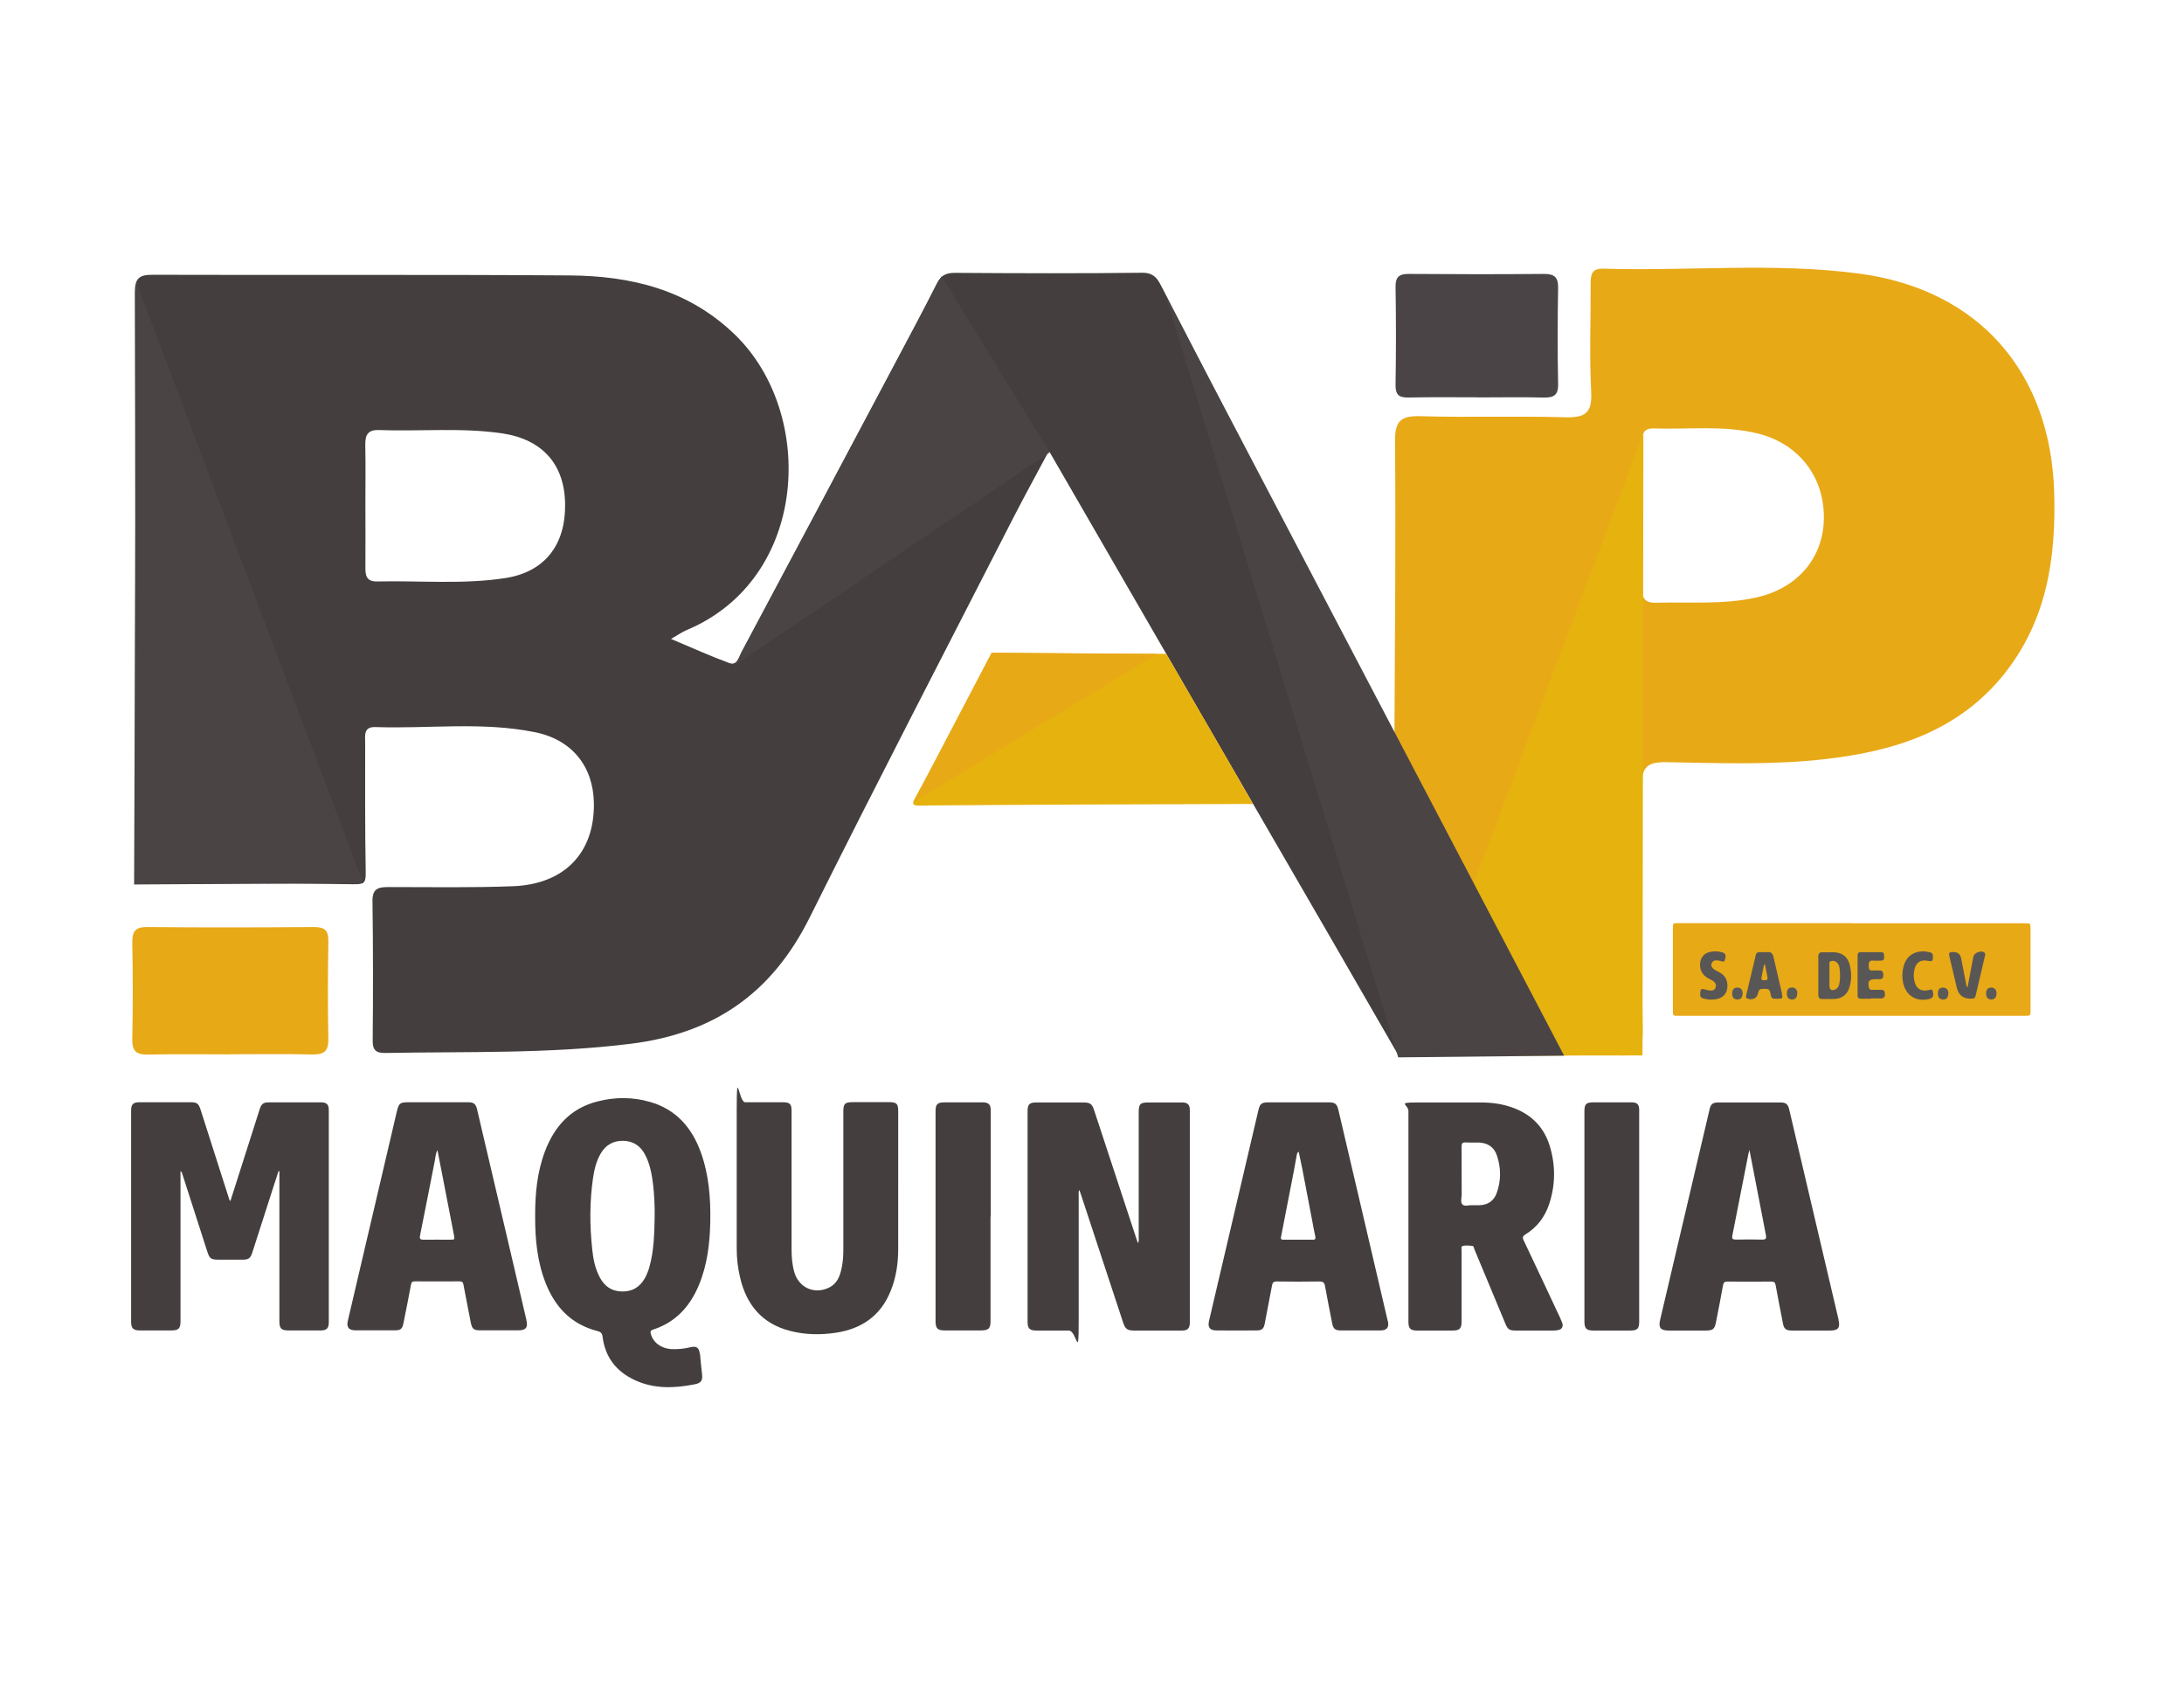
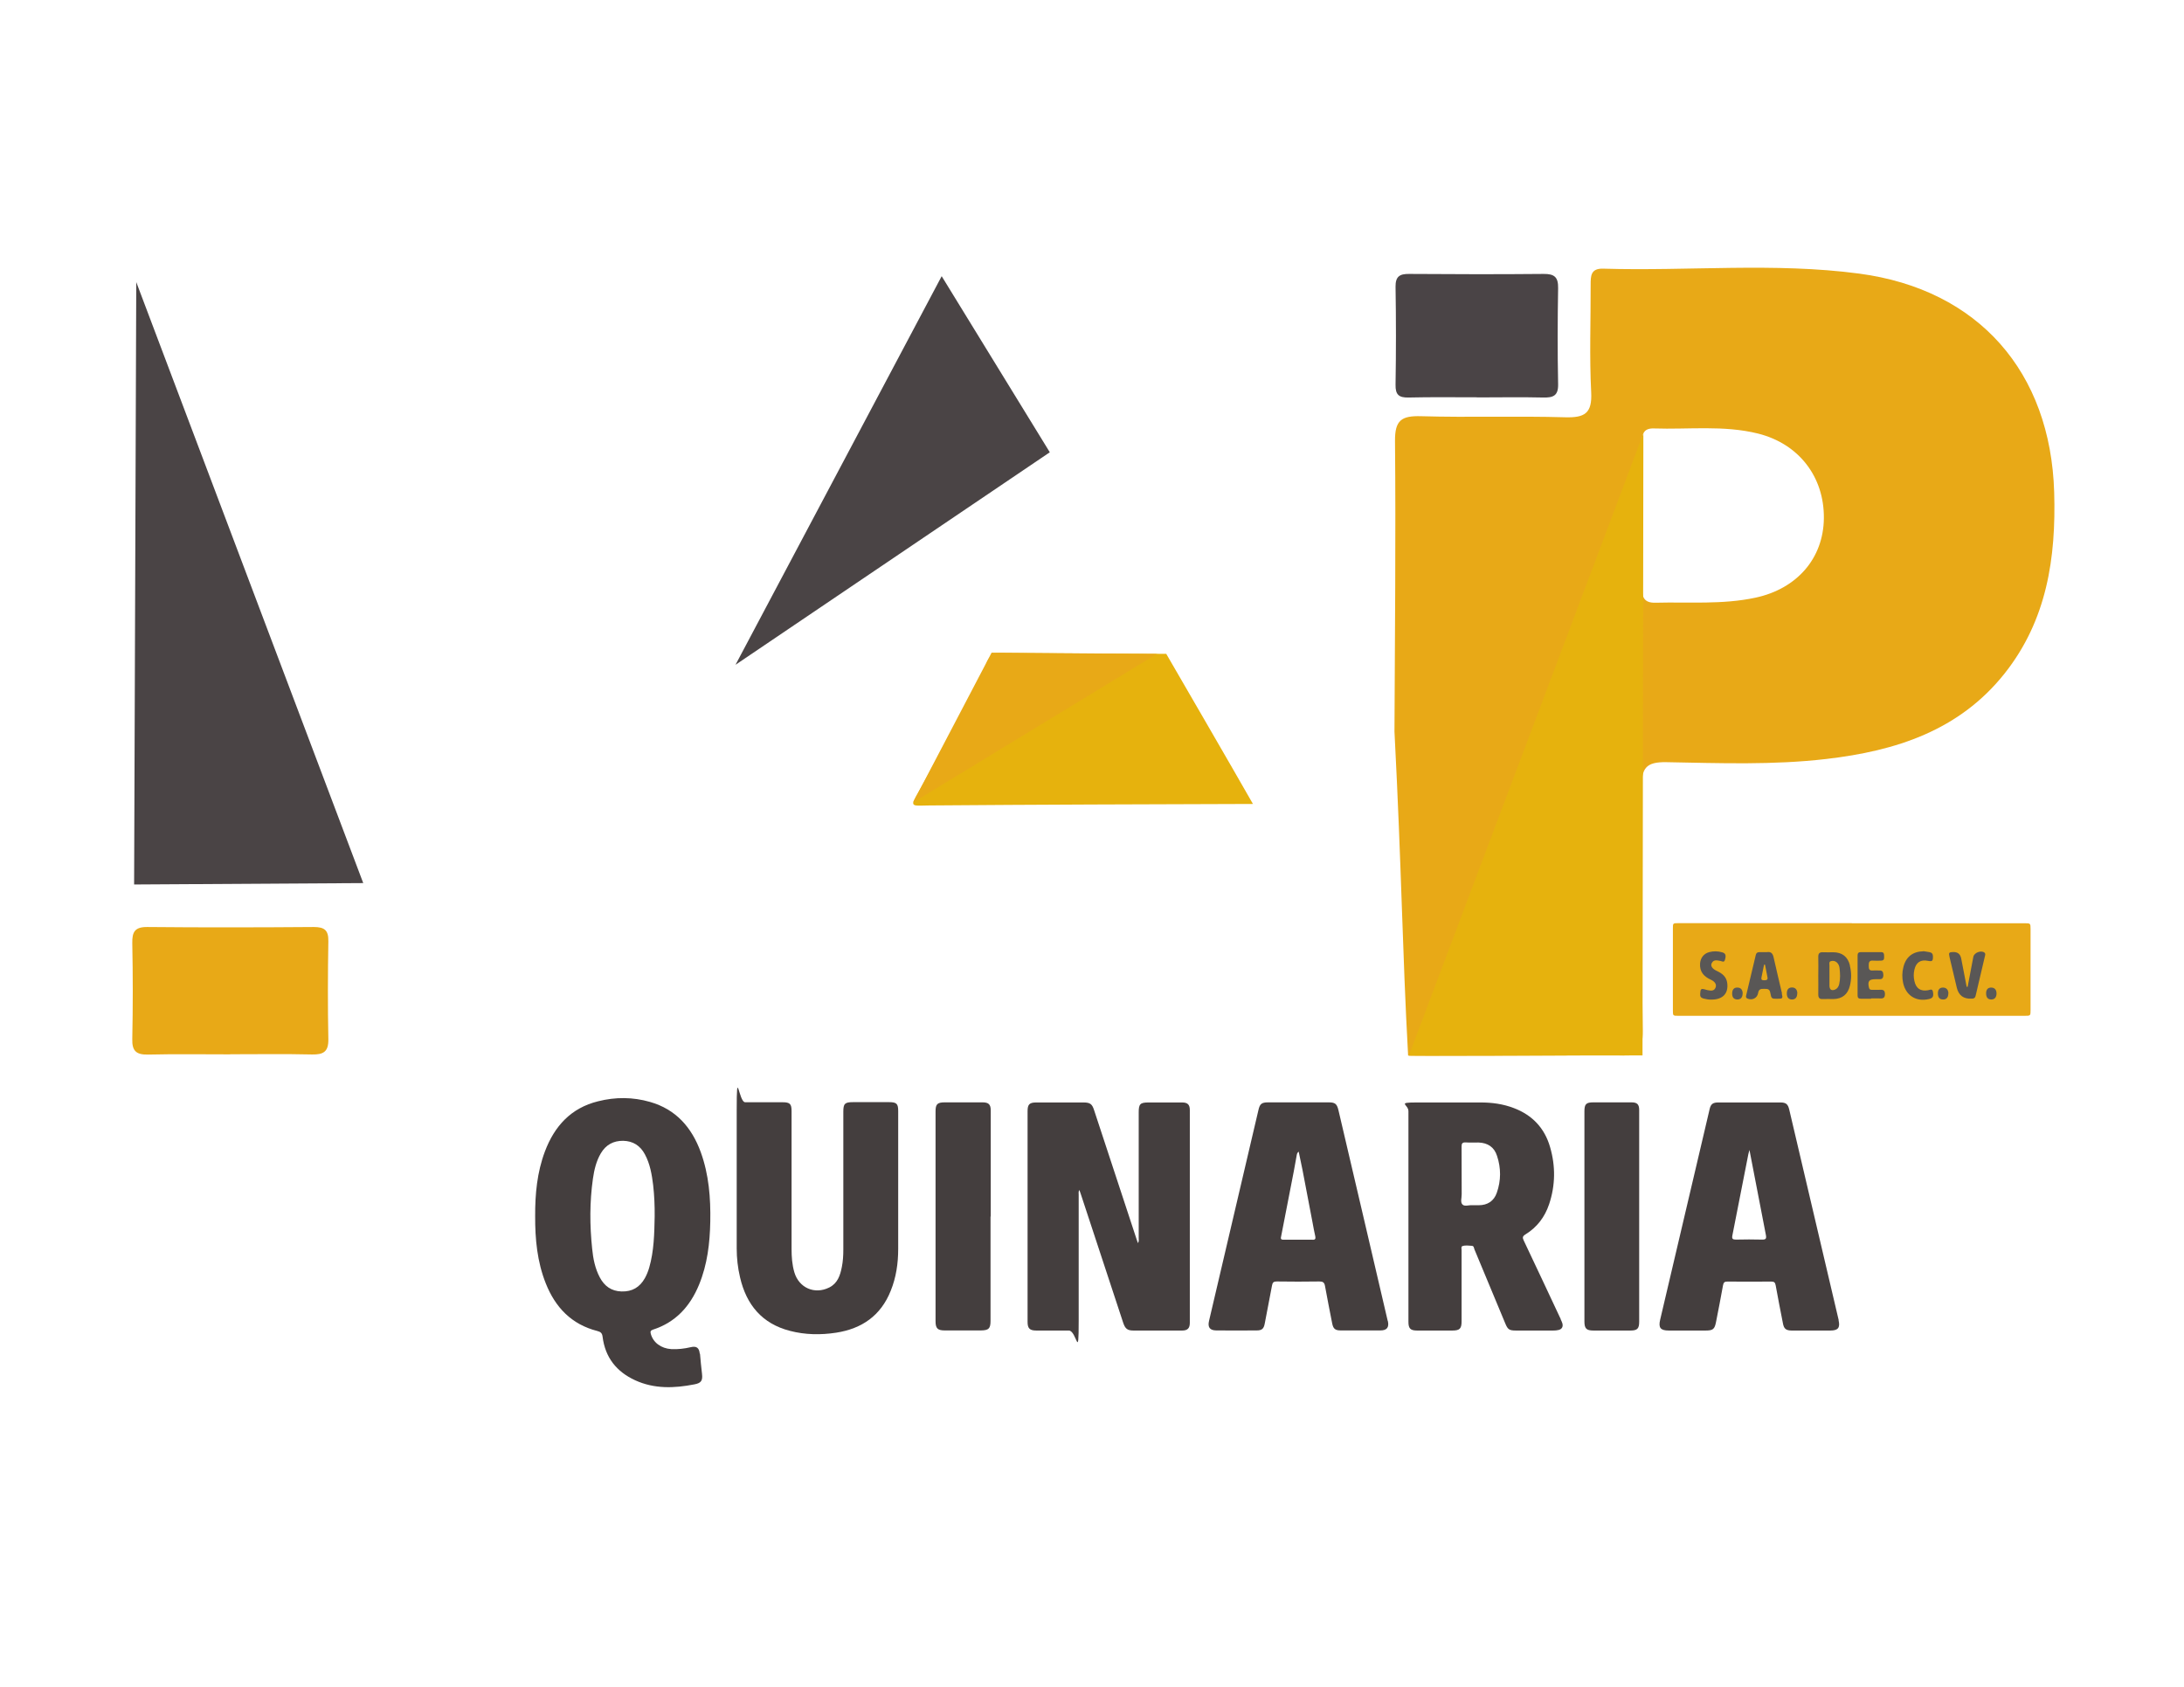
<svg xmlns="http://www.w3.org/2000/svg" id="Capa_1" data-name="Capa 1" version="1.1" viewBox="0 0 2034 1571.2">
  <defs>
    <style>
      .cls-1 {
        fill: #e7ab3d;
      }

      .cls-1, .cls-2, .cls-3, .cls-4, .cls-5, .cls-6, .cls-7, .cls-8 {
        stroke-width: 0px;
      }

      .cls-2 {
        fill: #4a4445;
      }

      .cls-3 {
        fill: #595756;
      }

      .cls-4 {
        fill: #e8a917;
      }

      .cls-5 {
        fill: #5a5a59;
      }

      .cls-6 {
        fill: #4a4446;
      }

      .cls-7 {
        fill: #443e3e;
      }

      .cls-8 {
        fill: #e6b20d;
      }
    </style>
  </defs>
  <path class="cls-4" d="M1724.6,859.8h160.9c5.5,0,5.6,0,5.6,5.5v75.2c0,5.5,0,5.5-5.7,5.5-107.4,0-214.7,0-322.1,0-5.3,0-5.3,0-5.3-5.1v-76.3c0-4.8,0-4.9,5-4.9h161.6Z" />
  <path class="cls-3" d="M1832.5,919c1.8-9.3,3.5-18.6,5.3-27.9.7-3.8,6.9-6.3,10.2-4.1,1.1.8,1,2,.7,3-2.9,12.5-5.9,25-8.8,37.5-.4,1.7-1.5,2.5-3.2,2.5-.1,0-.3,0-.4,0q-11.3.7-13.9-10.2c-2.3-9.6-4.6-19.2-6.8-28.7-.9-3.9-.4-4.4,3.5-4.5q6.2-.1,7.4,6c1.7,8.8,3.4,17.6,5.1,26.4h.8Z" />
  <path class="cls-3" d="M1742.5,930.1c-3.1,0-6.2,0-9.3,0-2.1,0-3.2-.7-3.2-3,0-12.5,0-24.9,0-37.4,0-2,.9-3,2.9-3,6.4,0,12.7,0,19.1,0,2.5,0,2.7,1.7,2.7,3.5,0,1.9.5,4.3-2.6,4.4-2.6.1-5.2.2-7.8,0-3.7-.3-3.9,2-3.9,4.7,0,2.7.2,4.8,3.7,4.5,2-.2,4,0,6,0,3-.2,3.8,1.3,3.9,4.1,0,2.8-1,4.2-3.9,4-1.1,0-2.2,0-3.4,0-6.1,0-7.5,1.9-6.1,7.9.4,1.6,1.3,2,2.7,2,2.1,0,4.2,0,6.3,0,2.8,0,5.8-.8,5.9,3.9,0,4.6-2.8,4.2-5.7,4.1-2.4,0-4.7,0-7.1,0Z" />
  <path class="cls-3" d="M1593.5,930.9c-2.1.1-4.6-.4-7-1-2.3-.6-3.3-1.8-3.1-4.3.3-4.9.7-5.3,5.4-3.9.5.1,1,.3,1.5.4,2.9.5,5.9,1.2,7.4-2.3,1.2-2.7-.4-5.6-4.1-7.3-6.7-3-10.8-7.4-10.3-15.2.4-5.2,3.4-9.2,8.5-10.6,4.1-1.1,8.1-1,12.2.2,3.1.9,3.7,2.8,2.5,6.9-.8,2.9-2.7,1.4-4.2,1.1-3.1-.5-6.4-1.6-8.2,2.2-1.2,2.5.6,5.2,5,7.2,4.9,2.3,8.7,5.3,9.5,11.1,1.3,9.9-4.2,15.6-15,15.5" />
  <path class="cls-3" d="M1791.4,885.8c1.8.3,3.7.6,5.5.9,2.3.4,3.3,1.7,3.3,4.1,0,4.2-.6,4.8-4.7,4-6.8-1.4-11.1,1.5-12.6,8.3-.8,3.5-.8,6.9,0,10.4,1.5,7,5.7,9.9,12.7,8.7,1.7-.3,4-1.9,4.6,1.5.7,4.2,0,5.7-3.4,6.6-12,3-21.8-3-24.4-15-1-4.8-1-9.6.2-14.4,2.3-9.8,8.8-14.8,18.8-15" />
  <path class="cls-5" d="M1622.9,925.4c0,3.6-1.9,5.5-5.1,5.4-3.2-.2-4.7-2.1-4.6-5.9.1-3.5,1.8-5.3,4.9-5.2,3.2,0,4.9,2.1,4.9,5.7" />
  <path class="cls-5" d="M1673.8,925.1c0,3.6-1.7,5.7-4.8,5.7-3.2,0-4.9-1.9-4.9-5.6s1.6-5.5,4.6-5.6c3.2-.1,5.1,1.9,5.2,5.4" />
  <path class="cls-5" d="M1859.4,925.2c0,3.6-1.8,5.6-4.9,5.6-3.2,0-4.8-2-4.8-5.7,0-3.5,1.6-5.4,4.7-5.4,3.2,0,5,2,5,5.5" />
  <path class="cls-5" d="M1814.5,925.2c0,3.6-1.7,5.7-4.9,5.6-3.2,0-4.8-1.9-4.8-5.7,0-3.5,1.6-5.4,4.7-5.4,3.2,0,5,2,5.1,5.5" />
  <path class="cls-3" d="M1722.9,899.1c-2-8.1-7.2-12.2-15.6-12.3-3.1,0-6.2.2-9.3,0-3.4-.2-4.7,1-4.6,4.5.2,5.7,0,11.5,0,17.2s.1,11.7,0,17.6c0,3.3,1.2,4.5,4.4,4.3,3.2-.2,6.5,0,9.7,0,8.2-.2,13.3-4.3,15.3-12.2,1.6-6.3,1.6-12.6,0-18.9M1712.9,916.4c-.5,2.1-1.5,4-3.5,5-3.5,1.6-5.5.4-5.6-3.4,0-3.2,0-6.5,0-9.7s0-6.2,0-9.3c0-1.4-.6-3.3,1.3-3.9,1.9-.6,3.9-.3,5.6,1.2,1.5,1.4,2.3,3.3,2.5,5.3.6,5,.8,9.9-.3,14.8" />
  <path class="cls-3" d="M1659.6,925.1c-2.6-11.2-5.3-22.3-7.8-33.5-.8-3.7-2.4-5.5-6.3-4.9-.7.1-1.5,0-2.3,0h0c-1.5,0-3,0-4.5,0-1.9,0-3.1.7-3.5,2.6-3,12.6-6,25.2-9,37.8-.3,1.2-.2,2.2,1.1,2.8,4.5,2,9.3-.3,10.1-5.2.5-3.4,2.4-3.9,5.2-3.8,2.7.1,5.4-.5,6.1,3.6,1,5.7,1.3,5.7,6.9,5.6,4.7,0,4.9-.3,3.8-5M1642.8,912.9c-1.9,0-2.8-.7-2.3-2.7.8-3.9,1.6-7.9,2.4-11.8.3,0,.6,0,.9,0,.8,3.9,1.6,7.9,2.3,11.8.5,2.6-1.4,2.7-3.2,2.7" />
-   <path class="cls-7" d="M1444.1,981.6c-47.5-.3-95-.5-142.5-.8l-.2.3c-41.4-71.8-82.8-143.5-124.4-215.2-3.5-6-165-285.1-200.1-346-11.7,22-22.5,41.5-32.7,61.4-63.6,124.3-127.9,248.2-190.1,373.1-35,70.2-88.5,108-167.1,117.7-75.9,9.4-151.6,7.1-227.5,8.5-8.9.2-12.5-2.1-12.4-11.6.4-43.3.4-86.6-.2-129.9-.2-12.9,7-13,16.3-13,38.4,0,76.7.7,115-.8,47.9-2,75.6-31.5,74.9-77.3-.5-34.1-20.2-59.1-54.8-66.1-49.2-10-99.1-3.1-148.7-4.8-11.3-.4-9.5,8.1-9.5,14.9,0,37.6-.2,82,.5,119.6.2,12.6-1.7,12-17,11.8-60.4-1-120.7-.8-181.1-.3-12.3.1-16.9-2.2-16.9-16.1.5-178.3.5-356.5,0-534.7,0-13.3,4.1-16.5,16.9-16.4,129.2.4,258.5-.3,387.7.6,57.2.4,110.6,13,154.1,55,76.1,73.5,69.1,227.8-45.1,275.4-3.8,1.6-7.2,4.1-14.3,8.1,19.9,8.4,36.9,16.1,54.4,22.5,7.2,2.6,8.7-5.5,11.2-10.2,48-90,95.9-180,143.7-270.1,12.9-24.3,25.9-48.6,38.3-73.2,3.7-7.3,8.2-9.9,16.5-9.9,58.2.4,116.5.6,174.7-.1,12.4-.2,15.3,7.5,19.5,15.6,67.1,130.3,134.3,260.6,201.5,390.9,3.8,7.4,6,16,13.7,20.9,47.8,92.9,95.7,185.8,143,279,3,6,14.3,12.9,2.4,21.2M340.3,470.2c0,19.2.2,38.3,0,57.5-.1,7.9.6,14,10.9,13.8,39.7-.9,79.7,2.9,119.1-3.1,36.9-5.6,56.4-30.8,56-68.6-.3-37.4-21.2-60.6-58.5-66.2-38.2-5.6-76.6-1.7-114.8-3.1-10.9-.4-13,5-12.8,14.3.4,18.5.1,36.9.1,55.4" />
  <path class="cls-4" d="M1311.4,983c-5.5-100.6-5.9-170.2-12.7-301.7.4-90.2,1.3-180.4.5-270.5-.2-19.6,6.1-23.7,24.3-23.2,44.7,1.3,89.5-.3,134.2,1,18.1.5,25.2-3.6,24.2-23.2-1.7-33.3-.4-66.7-.5-100.1,0-8.3,0-15.5,11.8-15.1,79.4,2.4,159.2-5.9,238.3,4.6,111.2,14.8,178.3,91.6,181.6,203.7,1.8,61.1-6.8,119-46.1,168.6-42.4,53.4-101.5,72.2-166,79.7-49.5,5.8-99.3,3.9-148.9,3-19.6-.4-23.4,5.9-23.1,24.1,1,75.3-.4,150.6.9,225.8.3,19.7-6.1,24.4-24.1,23,0,0-194.4,1.1-194.3.3M1529.3,478.7c0,22.6.2,45.3-.1,67.9-.1,9.1,1.6,15,12.6,14.7,31.1-.8,62.3,1.9,93.1-4.7,38.7-8.3,63.3-36.7,63.7-73.9.4-38.7-23.4-69.4-61.2-78.9-32.1-8-64.8-3.7-97.2-4.8-10.2-.3-11,6.1-11,13.9.1,21.9,0,43.9,0,65.8" />
  <path class="cls-8" d="M1086.2,609s65.8,113.4,80.7,139.7c-99.8.3-201.8.6-301.6,1.4-13.4.1-18,1.8-12.6-7.8,21.6-38.1,45.7-85.5,65.6-123.4,0,0,2.5-11,12.8-10.9,46,.6,109.1.7,155.1.9" />
  <path class="cls-4" d="M214.4,981.9c-25.5,0-51-.4-76.5.2-10.9.2-15-3.2-14.7-14.5.6-29.7.6-59.5,0-89.2-.2-10.5,2.3-15.2,14-15.1,51.7.5,103.4.4,155,0,9.9,0,13.8,2.9,13.6,13.2-.5,30.4-.6,60.9,0,91.3.2,11.6-4.5,14.4-15.1,14.2-25.5-.6-51-.2-76.4-.2" />
  <path class="cls-6" d="M1375.6,370c-21.2,0-42.5-.3-63.7.2-8.9.2-12.4-2.4-12.2-11.9.5-30.4.5-60.9,0-91.3-.1-9.5,3.8-12,12.6-11.9,41.8.3,83.5.4,125.3,0,10.1-.1,13.7,3,13.5,13.3-.5,29.7-.6,59.5,0,89.2.3,11.1-4.7,12.8-13.9,12.6-20.5-.5-41.1-.1-61.6-.1v.2Z" />
  <path class="cls-1" d="M1301.4,981.1l.2-.3-.2.3Z" />
  <polygon class="cls-2" points="338.3 822.4 126.9 262.7 124.9 823.7 338.3 822.4" />
  <polygon class="cls-2" points="685 619.1 977.7 421.2 877 257.2 685 619.1" />
  <polygon class="cls-8" points="1530.5 403.6 1312.1 983.1 1529.7 982.9 1530.5 403.6" />
-   <polygon class="cls-2" points="1085.4 274.8 1302.2 984.7 1456.7 983.1 1085.4 274.8" />
  <polygon class="cls-4" points="1077.4 609 850.4 747.3 923.5 607.8 1077.4 609" />
-   <path class="cls-7" d="M214.5,1118.7c6.6-20.7,13.1-41.2,19.7-61.7,2.6-8.1,5.1-16.1,7.7-24.2,1.6-4.8,3.4-6.2,8.4-6.2,16.2,0,32.4,0,48.6,0,5.3,0,7.3,1.9,7.3,7.2,0,66,0,131.9,0,197.9,0,5.2-2.1,7.3-7.3,7.3-10.1,0-20.2,0-30.3,0-6.6,0-8.4-1.8-8.4-8.5,0-45.3,0-90.5,0-135.8v-3.9c-.3,0-.5-.1-.8-.2-1.9,6.1-3.9,12.2-5.9,18.2-6.2,19.2-12.3,38.4-18.5,57.6-1.8,5.5-3.4,6.7-9.2,6.7h-22.1c-7.3,0-8.5-.9-10.7-7.7-7.7-23.9-15.4-47.9-23.1-71.8-.3-.9-.4-1.9-1.8-3.1v139.7c0,7.1-1.7,8.8-8.8,8.8-9.7,0-19.4,0-29.2,0-6,0-8-2.1-8-8.2,0-65.5,0-130.9,0-196.4,0-6,1.9-7.9,7.8-7.9,16,0,31.9,0,47.9,0,5.5,0,7.1,1.2,8.9,6.6,8.9,27.7,17.7,55.5,26.6,83.2.2.7.3,1.5,1.4,2.3" />
  <path class="cls-7" d="M1005.3,1108c-1.1,1.8-.7,3.3-.7,4.7,0,39,0,78.1,0,117.1s-1.7,9.3-9.2,9.3c-10.1,0-20.2,0-30.3,0-6.1,0-8.1-2-8.1-8v-196.4c0-6.2,1.8-8,8-8,14.7,0,29.4,0,44.1,0,6.1,0,8,1.4,9.8,7,13.2,40.2,26.4,80.4,39.7,120.6.3,1,.7,2,1.2,3.4,1.1-1.8.7-3.3.7-4.7,0-39,0-78.1,0-117.1,0-7.8,1.4-9.2,9.1-9.2s21,0,31.4,0c5,0,7.1,2,7.1,7,0,66.1,0,132.2,0,198.3,0,4.9-2.1,7.1-7.1,7.1-15.1,0-30.2.1-45.3,0-5.8,0-7.8-1.7-9.7-7.4-13.2-40-26.3-79.9-39.5-119.9-.4-1.1-.8-2.2-1.3-3.7" />
  <path class="cls-7" d="M836.5,1101.4c0,20.6,0,41.1,0,61.7,0,13.4-1.9,26.6-7,39.1-9.2,23-26.8,35.2-50.8,38.9-14.4,2.2-28.8,2-43-1.7-26-6.7-40.6-24.3-46.5-49.9-2.1-8.9-3.1-17.9-3.1-27,0-42.8,0-85.5,0-128.3s1.8-7.7,7.9-7.7c11.6,0,23.2,0,34.8,0,6.9,0,8.4,1.5,8.4,8.3,0,42.8,0,85.5,0,128.3,0,7.3.5,14.7,2.6,21.8,4.3,14.5,18.9,20.9,32.5,14.1,7.8-3.9,10.2-11.3,11.7-19,1.1-5.4,1.4-10.9,1.4-16.4,0-42.8,0-85.5,0-128.3,0-7.5,1.4-8.9,9-8.9h33.7c6.9,0,8.4,1.5,8.4,8.2v66.6Z" />
  <path class="cls-7" d="M922.5,1132.9v97.2c0,7.1-1.7,8.8-8.8,8.9-11.3,0-22.7,0-34,0-6.5,0-8.4-2-8.4-8.5v-195.6c0-6.6,1.7-8.3,8.5-8.3,11.7,0,23.4,0,35.2,0,5.7,0,7.7,1.9,7.7,7.6v98.7" />
  <path class="cls-7" d="M1526.6,1132.9v98c0,6.4-1.7,8.2-8.2,8.2-11.5,0-22.9,0-34.4,0-6.6,0-8.4-1.9-8.4-8.5,0-65.2,0-130.4,0-195.6,0-6.8,1.6-8.4,8.3-8.4,11.8,0,23.7,0,35.5,0,5.3,0,7.2,1.8,7.2,7.2v99.1" />
  <path class="cls-7" d="M651.7,1260.8c-.5-5.6-3-7.5-8.4-6.2-6,1.4-12,2.1-18.1,1.8-9.5-.6-16.9-6.1-19.1-14.2-.5-2-.4-3.1,1.9-3.9,21.2-6.8,34.7-21.7,43-41.8,7.8-18.9,10.1-38.7,10.5-58.9.4-22-1.3-43.8-8.9-64.7-8.4-23-23.1-39.8-47.2-46.7-16-4.6-32.2-4.7-48.4-.6-25.2,6.2-40.6,23.1-49.5,46.7-7.3,19.4-9.2,39.7-9.1,60.2-.1,21.5,1.9,42.6,9.9,62.7,8.9,22.4,24,38.2,47.9,44.3,3.2.8,4.6,2,5,5.4,2.4,19.2,12.9,32.5,30.3,40.5,17.9,8.2,36.5,7.5,55.3,3.8,6.3-1.2,7.7-3.5,7-9.7-.7-6.3-1.4-12.6-1.9-19M600.6,1190.3c-4.8,8.5-11.8,12.7-21.8,12.4-9.5-.3-15.9-5-20.2-13.1-4.4-8.3-6.2-17.4-7.1-26.6-2.3-21.8-2.4-43.5.7-65.3,1.2-8.3,3.1-16.4,7.4-23.7,4.7-7.9,11.7-11.7,20.8-11.6,9.1.2,15.9,4.5,20.2,12.6,4.8,8.9,6.5,18.8,7.7,28.7,1.1,9.7,1.5,19.4,1.4,29.1-.3,16.1-.6,32.2-5.1,47.8-1,3.4-2.3,6.6-4,9.7" />
  <path class="cls-7" d="M1453.6,1228.6c-11.5-24.5-22.9-48.9-34.5-73.3-1.4-2.8-1.1-4.1,1.7-5.8,10.7-6.6,17.9-16.1,21.9-28,5.9-17.6,6.1-35.5.9-53.3-5.1-17.7-16.6-29.8-33.8-36.3-9.9-3.8-20.2-5.2-30.8-5.2-19.7,0-39.4,0-59.1,0s-8.2,1.6-8.2,8.1c0,32.7,0,65.3,0,98s0,65.6,0,98.3c0,6.1,1.9,8,8,8,11,0,22,0,32.9,0,6.9,0,8.6-1.8,8.6-8.6,0-22.1,0-44.1,0-66.2,0-1.3-.6-3.3.7-3.8,2.8-1,5.9-.5,8.9-.3,1.9.1,1.9,2.1,2.4,3.4,9.6,23,19.2,46,28.7,68.9,2.3,5.6,3.7,6.6,9.9,6.6,11.6,0,23.2,0,34.8,0,1.6,0,3.3-.1,4.8-.5,3.2-.7,4.5-3,3.7-6.1-.4-1.3-1-2.6-1.6-3.8M1394,1110.8c-2.7,7.8-8.7,11.6-16.9,11.6-1.9,0-3.7,0-6.2,0-2.6-.3-6.8,1.4-8.8-.6-2.3-2.2-.7-6.4-.8-9.7,0-14.8,0-29.6-.1-44.4,0-2.9.8-3.9,3.8-3.8,4,.3,8,0,12,.1,8.5.3,14.6,4.2,17.2,12.4,3.8,11.4,3.8,23-.2,34.4" />
  <path class="cls-7" d="M1712.4,1229.4c-3.1-13.2-6.2-26.4-9.3-39.6-12.3-52.2-24.5-104.5-36.8-156.7-1.2-4.9-3.1-6.4-8.1-6.4-19.3,0-38.7,0-58,0-4.8,0-6.8,1.4-7.9,5.8-1.4,5.8-2.7,11.6-4.1,17.5-14,59.8-28.1,119.5-42.1,179.2-1.7,7.3.4,9.9,8,9.9,11.5,0,22.9,0,34.4,0,6.9,0,8.4-1.3,9.7-8.1,2.2-11.4,4.5-22.7,6.5-34.1.5-2.7,1.5-3.4,4.1-3.4,13.6.1,27.2.1,40.8,0,2.7,0,3.6.8,4.1,3.4,2.1,11.9,4.5,23.7,6.8,35.6.9,4.9,2.8,6.5,7.9,6.6,6.2,0,12.5,0,18.7,0s11.7,0,17.6,0c7.2,0,9.2-2.7,7.6-9.6M1641,1154.4c-8.1-.2-16.2-.2-24.3,0-3.1,0-3.9-.8-3.3-3.9,5-25.2,9.9-50.5,14.9-75.8.2-.9.5-1.9,1-3.8,5.2,27.2,10.2,53.2,15.3,79.2.7,3.6-.2,4.4-3.7,4.3" />
  <path class="cls-7" d="M1292.4,1230.1c-7.3-31.3-14.6-62.5-21.9-93.8-8-34.2-16-68.3-24-102.5-1.4-5.8-3.1-7.2-9-7.2h-56.5c-6,0-7.7,1.4-9,7.2-15.3,65.4-30.7,130.9-46,196.3-1.4,5.9.7,8.8,6.6,8.9,12.6.1,25.2.1,37.8,0,4.9,0,6.6-1.6,7.5-6.5,2.3-11.9,4.6-23.7,6.8-35.6.5-2.7,1.6-3.5,4.4-3.5,13.2.2,26.4.2,39.6,0,3.4,0,4.7.9,5.3,4.2,2.1,11.6,4.4,23.2,6.7,34.9,1,4.9,2.7,6.5,7.9,6.5,12.3,0,24.7,0,37,0,6.1,0,8.3-2.9,6.9-8.9M1222.5,1154.5c-9.1,0-18.2,0-27.3,0-2.9,0-2.4-1.6-2-3.4,3.9-20,7.8-40,11.7-60.1,1-5.1,1.9-10.3,2.8-15.4.2-1,.4-2.1,1.8-3.1,1.2,5.8,2.4,11.3,3.5,16.8,3.2,16.4,6.2,32.8,9.4,49.2.8,4.4,1.6,8.7,2.6,13.1.4,2.1-.3,3-2.4,3" />
-   <path class="cls-7" d="M490.3,1229.4c-5.3-22.8-10.6-45.6-16-68.4-10-42.6-20-85.3-30-127.9-1.2-5.1-3.1-6.6-8.4-6.6-9.5,0-19,0-28.4,0h-27.3c-7.7,0-8.8,1-10.6,8.5-4.3,18.7-8.7,37.3-13.1,56-10.9,46.4-21.8,92.8-32.6,139.2-1.3,5.7.9,8.6,6.8,8.7,12.5,0,24.9,0,37.4,0,5,0,6.6-1.5,7.6-6.4,2.4-12.1,4.9-24.2,7.1-36.3.5-2.5,1.5-2.9,3.7-2.9,13.8,0,27.7.1,41.5,0,2.4,0,3.2.8,3.6,3,2.2,11.7,4.5,23.5,6.8,35.2,1.2,6,2.7,7.4,8.7,7.4,11.8,0,23.7,0,35.5,0,7.2,0,9.3-2.6,7.6-9.6M419.1,1154.5c-8.2,0-16.5-.1-24.7,0-3.2,0-3.8-1-3.2-3.9,4.7-23.3,9.2-46.6,13.8-69.9.6-2.9.5-6,2.4-9.6,1.8,9,3.4,17,4.9,25.1,3.5,17.9,6.9,35.7,10.4,53.6.9,4.6.9,4.7-3.6,4.7" />
</svg>